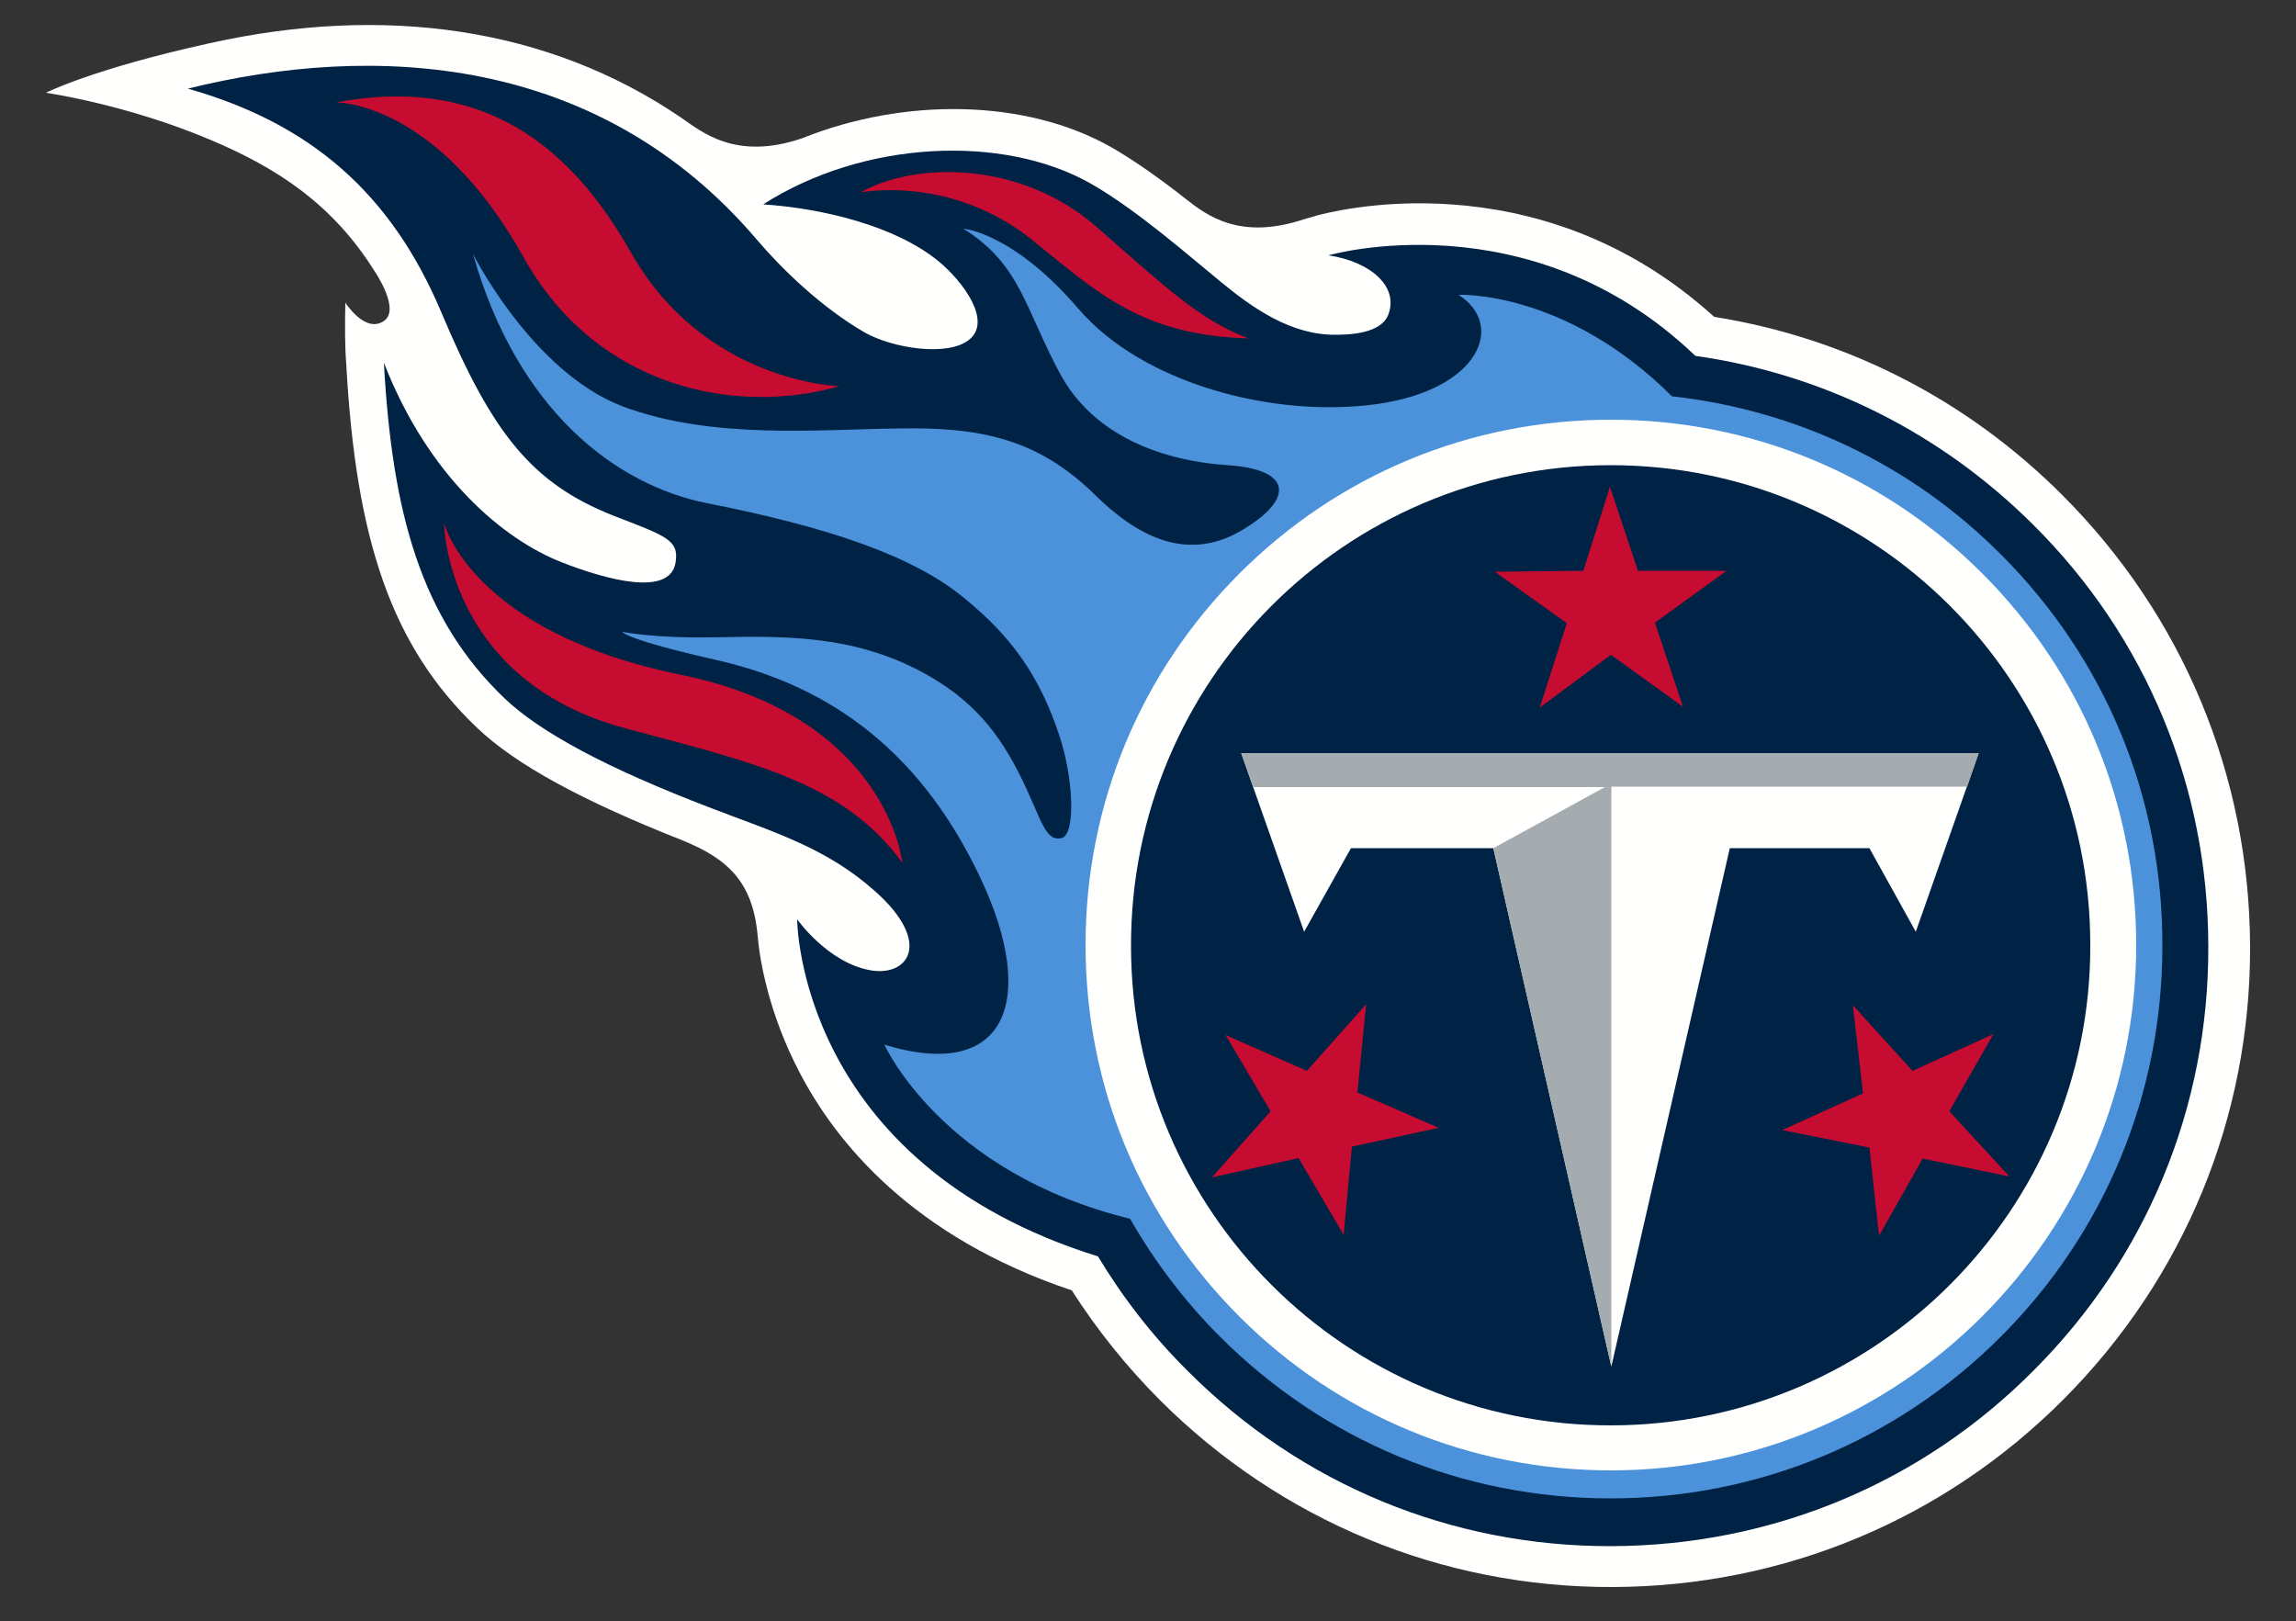
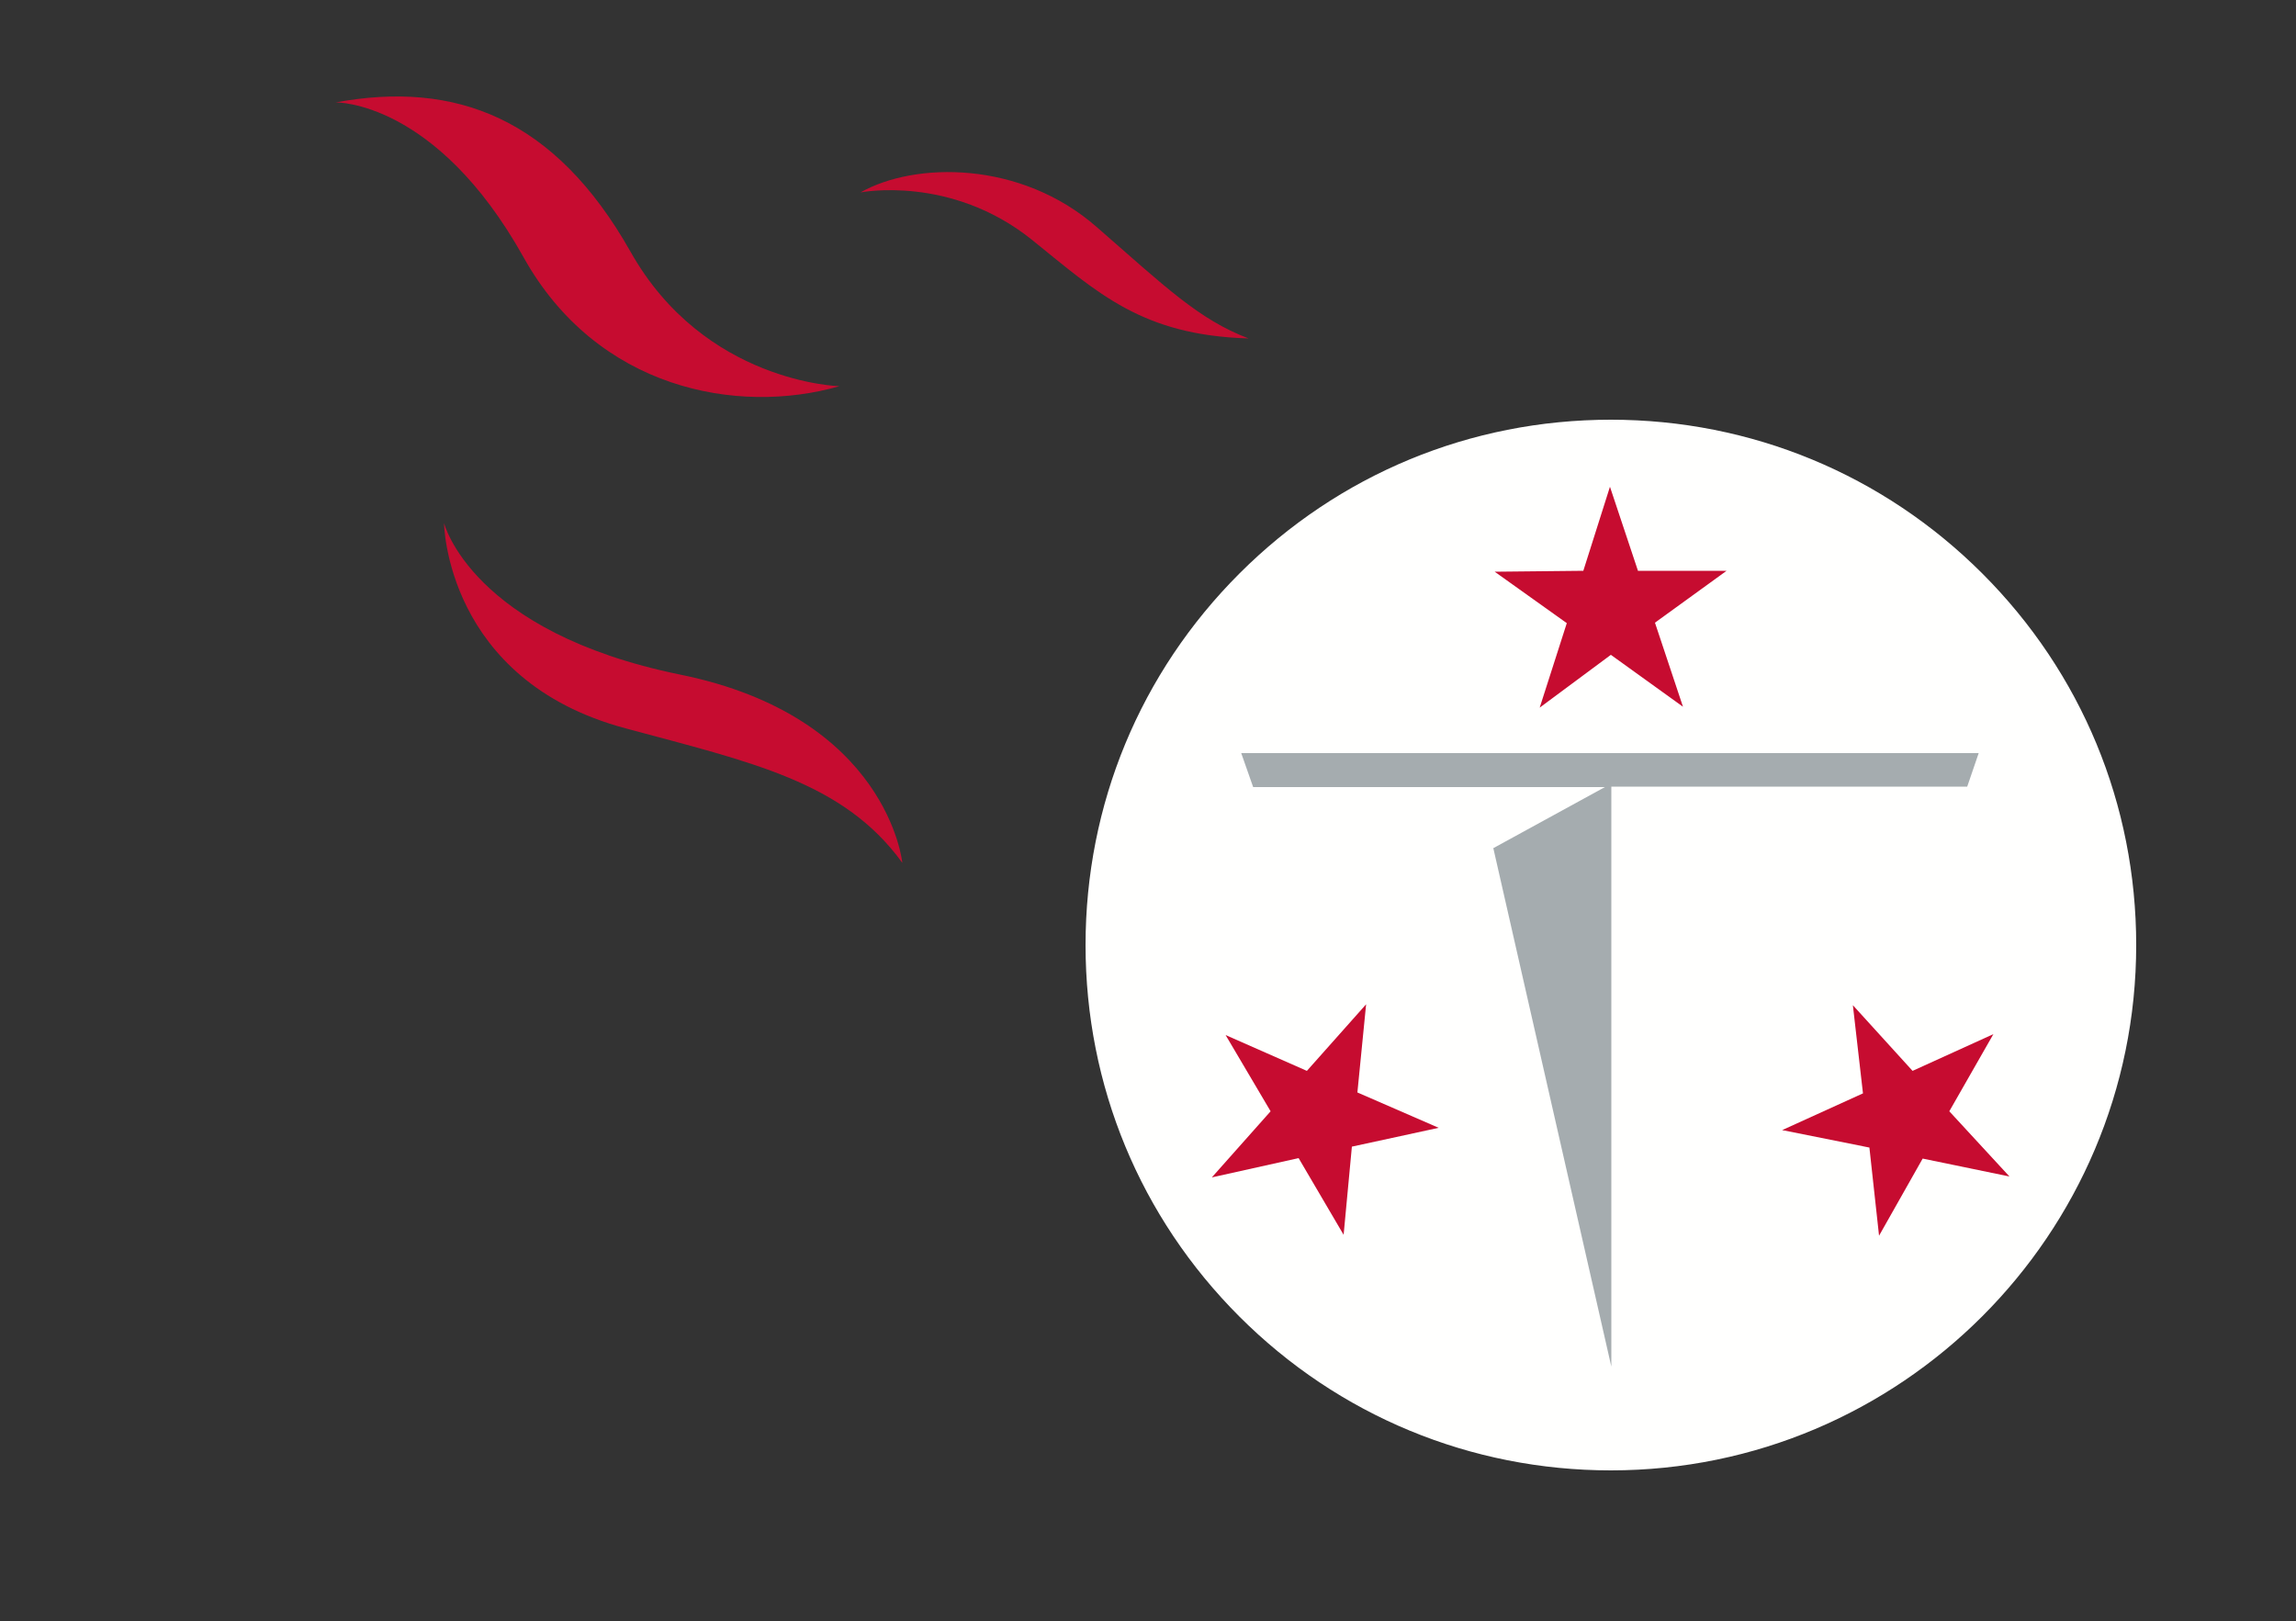
<svg xmlns="http://www.w3.org/2000/svg" version="1.1" id="Layer_1" x="0px" y="0px" viewBox="0 0 500 353" style="enable-background:new 0 0 500 353;" xml:space="preserve">
  <rect x="0" y="0" width="500" height="353" fill="#333333" stroke="none" />
  <style type="text/css">
	.st0{display:none;fill:none;}
	.st1{fill:#FFFFFE;}
	.st2{fill:#002244;}
	.st3{fill:#4B92DB;}
	.st4{fill:#A5ACAF;}
	.st5{fill:#C60C30;}
</style>
  <g>
-     <path class="st0" d="M0-75h500v500H0V-75z" />
-     <path class="st1" d="M165,203.9c0.5,5.6,2.5,16.9,9,29.4c8,15.5,24.8,36.1,59.4,47.7c5.5,8.6,12,16.7,19.3,24   c26.3,26.2,61.3,40.7,98.4,40.6c37.2-0.1,72.1-14.6,98.3-40.9c26.2-26.3,40.7-61.3,40.6-98.5c-0.1-37.2-14.6-72.1-40.9-98.4   c-20.8-20.8-47-34.2-75.8-38.8c-38.9-35.3-84.4-22.6-86.4-22.1c-0.7,0.2-1.6,0.5-2.8,0.8c-14,4.7-21.2-0.7-25.9-4.4   c-5.2-4.1-10.9-8.2-16.3-11.3c-18.6-10.5-45-10.8-67.2-1.9c-14.6,5-22-1.5-26.4-4.5C119.2,5.8,83.5,1,45.7,9.4   C20.2,15,10,20.2,10,20.2s17.5,2.5,35.7,10.2c15,6.3,26.9,14.3,35.9,28.7c0,0,5.7,8.3,2,10.8c-4.1,2.8-8.4-4-8.4-4   c-0.1,4.8-0.1,9.7,0.2,13.3c2.1,38.5,9.9,61.6,28.5,79.3c8.4,8,22.7,15.8,44.7,24.5C158.5,187,164,192.1,165,203.9" />
-     <path class="st2" d="M442.7,114.2c-20.2-20.1-45.8-32.8-73.5-36.7c-36.1-34.6-79.9-21.9-79.9-21.9c9.3,1.4,15.4,6.9,13,13   c-1.6,4-8.3,4.3-11.4,4.3c-9.8,0.1-18.2-5.9-24.9-11.4c-7-5.7-18.4-15.8-28.6-21.6c-19-10.7-49.3-9.4-71.2,4.6   c13.1,0.9,28.8,4.7,38.2,12.4c5.2,4.3,11.9,13.1,6.5,17.2c-4.8,3.6-16.6,1.7-22.6-1.7c-9.5-5.5-18.1-13.9-23.3-20   C130.4,11.6,81.3,9.3,40.9,19.3C67.4,26.8,85.1,41.9,96.1,68c11,26.1,19.5,37.2,37.5,44.3c11.3,4.4,14.4,5.2,13.5,10.3   c-1.3,7.3-14.7,3.8-24.9-0.2c-12.4-4.9-28.8-18.3-38.6-43.4c1.8,32.6,8,55.6,26.3,73.1c7.8,7.4,22.1,15.1,44.5,23.7   c14.3,5.5,25.6,8.8,36.3,18.4c12.4,11.1,7.1,18.5-1.1,17.1c-9.3-1.6-16-11.1-16-11.1s0,53,65.5,73.4c5.5,9.1,12,17.5,19.7,25.1   c24.6,24.6,57.3,38.1,92.1,38c34.8-0.1,67.5-13.6,92-38.3c24.6-24.6,38.1-57.4,38-92.2C480.9,171.4,467.4,138.7,442.7,114.2" />
-     <path class="st3" d="M435.8,120.8c-19.5-19.6-44.6-31.5-71.7-34.5c-23.3-23.2-46.5-22.1-46.5-22.1c10.2,6.4,4.9,20.6-17.8,23.8   c-22.5,3.1-51-4.5-64.9-20.7c-14.3-16.7-25.1-17.5-25.1-17.5c12.4,7.8,13.3,17.1,20.9,31.3c7.5,14.2,23.1,19.3,36.6,20.2   c14.2,0.9,14.6,7.4,3.1,14.2c-12.5,7.4-23.6,0.4-31.7-7.5c-12.7-12.6-25.4-15-42.9-14.7c-17.5,0.2-40.7,2.5-60.2-4.8   C115.9,81,103,55.3,103,55.3c9.7,34.2,31.2,50.4,51.1,54.3c26.3,5.2,44.6,11.4,55.7,20.5c10.9,8.8,16.7,17.6,20.8,29.8   c3.2,9.4,3.7,21.8,0.6,22.6c-3.6,0.9-4.4-4.1-8.7-12.9c-4.7-9.6-10.4-17.2-21.8-23.3c-15.4-8.2-30.5-7.8-45.9-7.5   c-12.2,0.2-19.3-1.2-19.3-1.2s0.5,1.6,20.4,6.1c22.1,5,43.6,17.5,57.8,47.9c12.1,25.9,5.8,44.1-21.1,35.9c0,0,12.5,27.9,53.5,37.9   c5.3,9.3,11.9,18,19.6,25.7c22.7,22.7,52.9,35.2,85,35.2s62.3-12.5,85-35.2c22.7-22.7,35.2-52.9,35.2-85.1   C471,173.7,458.5,143.5,435.8,120.8" />
    <path class="st1" d="M350.8,91.4c30.5,0,59.3,11.9,80.9,33.5c21.6,21.6,33.5,50.3,33.5,80.9c0,63.1-51.3,114.4-114.4,114.4   c-30.5,0-59.3-11.9-80.9-33.5c-21.6-21.6-33.5-50.3-33.5-80.9c0-30.6,11.9-59.3,33.5-80.9C291.5,103.3,320.2,91.4,350.8,91.4" />
-     <path class="st2" d="M350.9,310.4c-57.7,0.1-104.6-46.7-104.6-104.4c-0.1-57.7,46.6-104.6,104.3-104.7   c57.7-0.1,104.6,46.7,104.6,104.4C455.4,263.4,408.6,310.3,350.9,310.4" />
    <path class="st1" d="M325.2,184.7h-31l-10.2,18.2L270.3,164h160.6l-13.7,38.9l-10.1-18.2h-30.4l-25.8,112.9L325.2,184.7" />
    <path class="st4" d="M430.9,164H270.3l2.6,7.4h76.6l-24.3,13.3l25.7,112.9V171.3h77.5L430.9,164" />
    <path class="st5" d="M271.9,73.7c-23.3-0.7-32.8-9.9-47.2-21.5c-17.7-14.2-37.3-10.3-37.3-10.3c11.8-6.7,34.9-7,51.5,7.6   C253.8,62.5,261.1,69.6,271.9,73.7L271.9,73.7z M73.1,22.3c26-4.8,47.7,3.3,64.2,32.5c16.1,28.6,45.5,29.3,45.5,29.3   C160.5,90.5,130,84.7,114,56C94.9,21.8,73.1,22.3,73.1,22.3L73.1,22.3z M196.5,187.9c-12.8-17.7-32.9-21.9-60.3-29.3   c-39.2-10.5-39.5-44.7-39.5-44.7s5.9,23.7,51.4,33C193.4,156.1,196.5,187.9,196.5,187.9L196.5,187.9z M366.5,153.9l-15.7-11.3   l-15.5,11.5l5.9-18.4l-15.7-11.2l19.3-0.2l5.8-18.3l6.1,18.3h19.3l-15.6,11.3L366.5,153.9L366.5,153.9z M297.5,218.7l-1.9,19.2   l17.7,7.7l-18.9,4.1l-1.8,19.2l-9.8-16.7l-18.9,4.2l12.8-14.4l-9.8-16.6l17.7,7.8L297.5,218.7L297.5,218.7z M388.1,246.1l17.6-8   l-2.2-19.2l13,14.3l17.6-8l-9.6,16.8l13.1,14.2l-18.9-3.9l-9.5,16.8l-2.1-19.2L388.1,246.1z" />
  </g>
</svg>